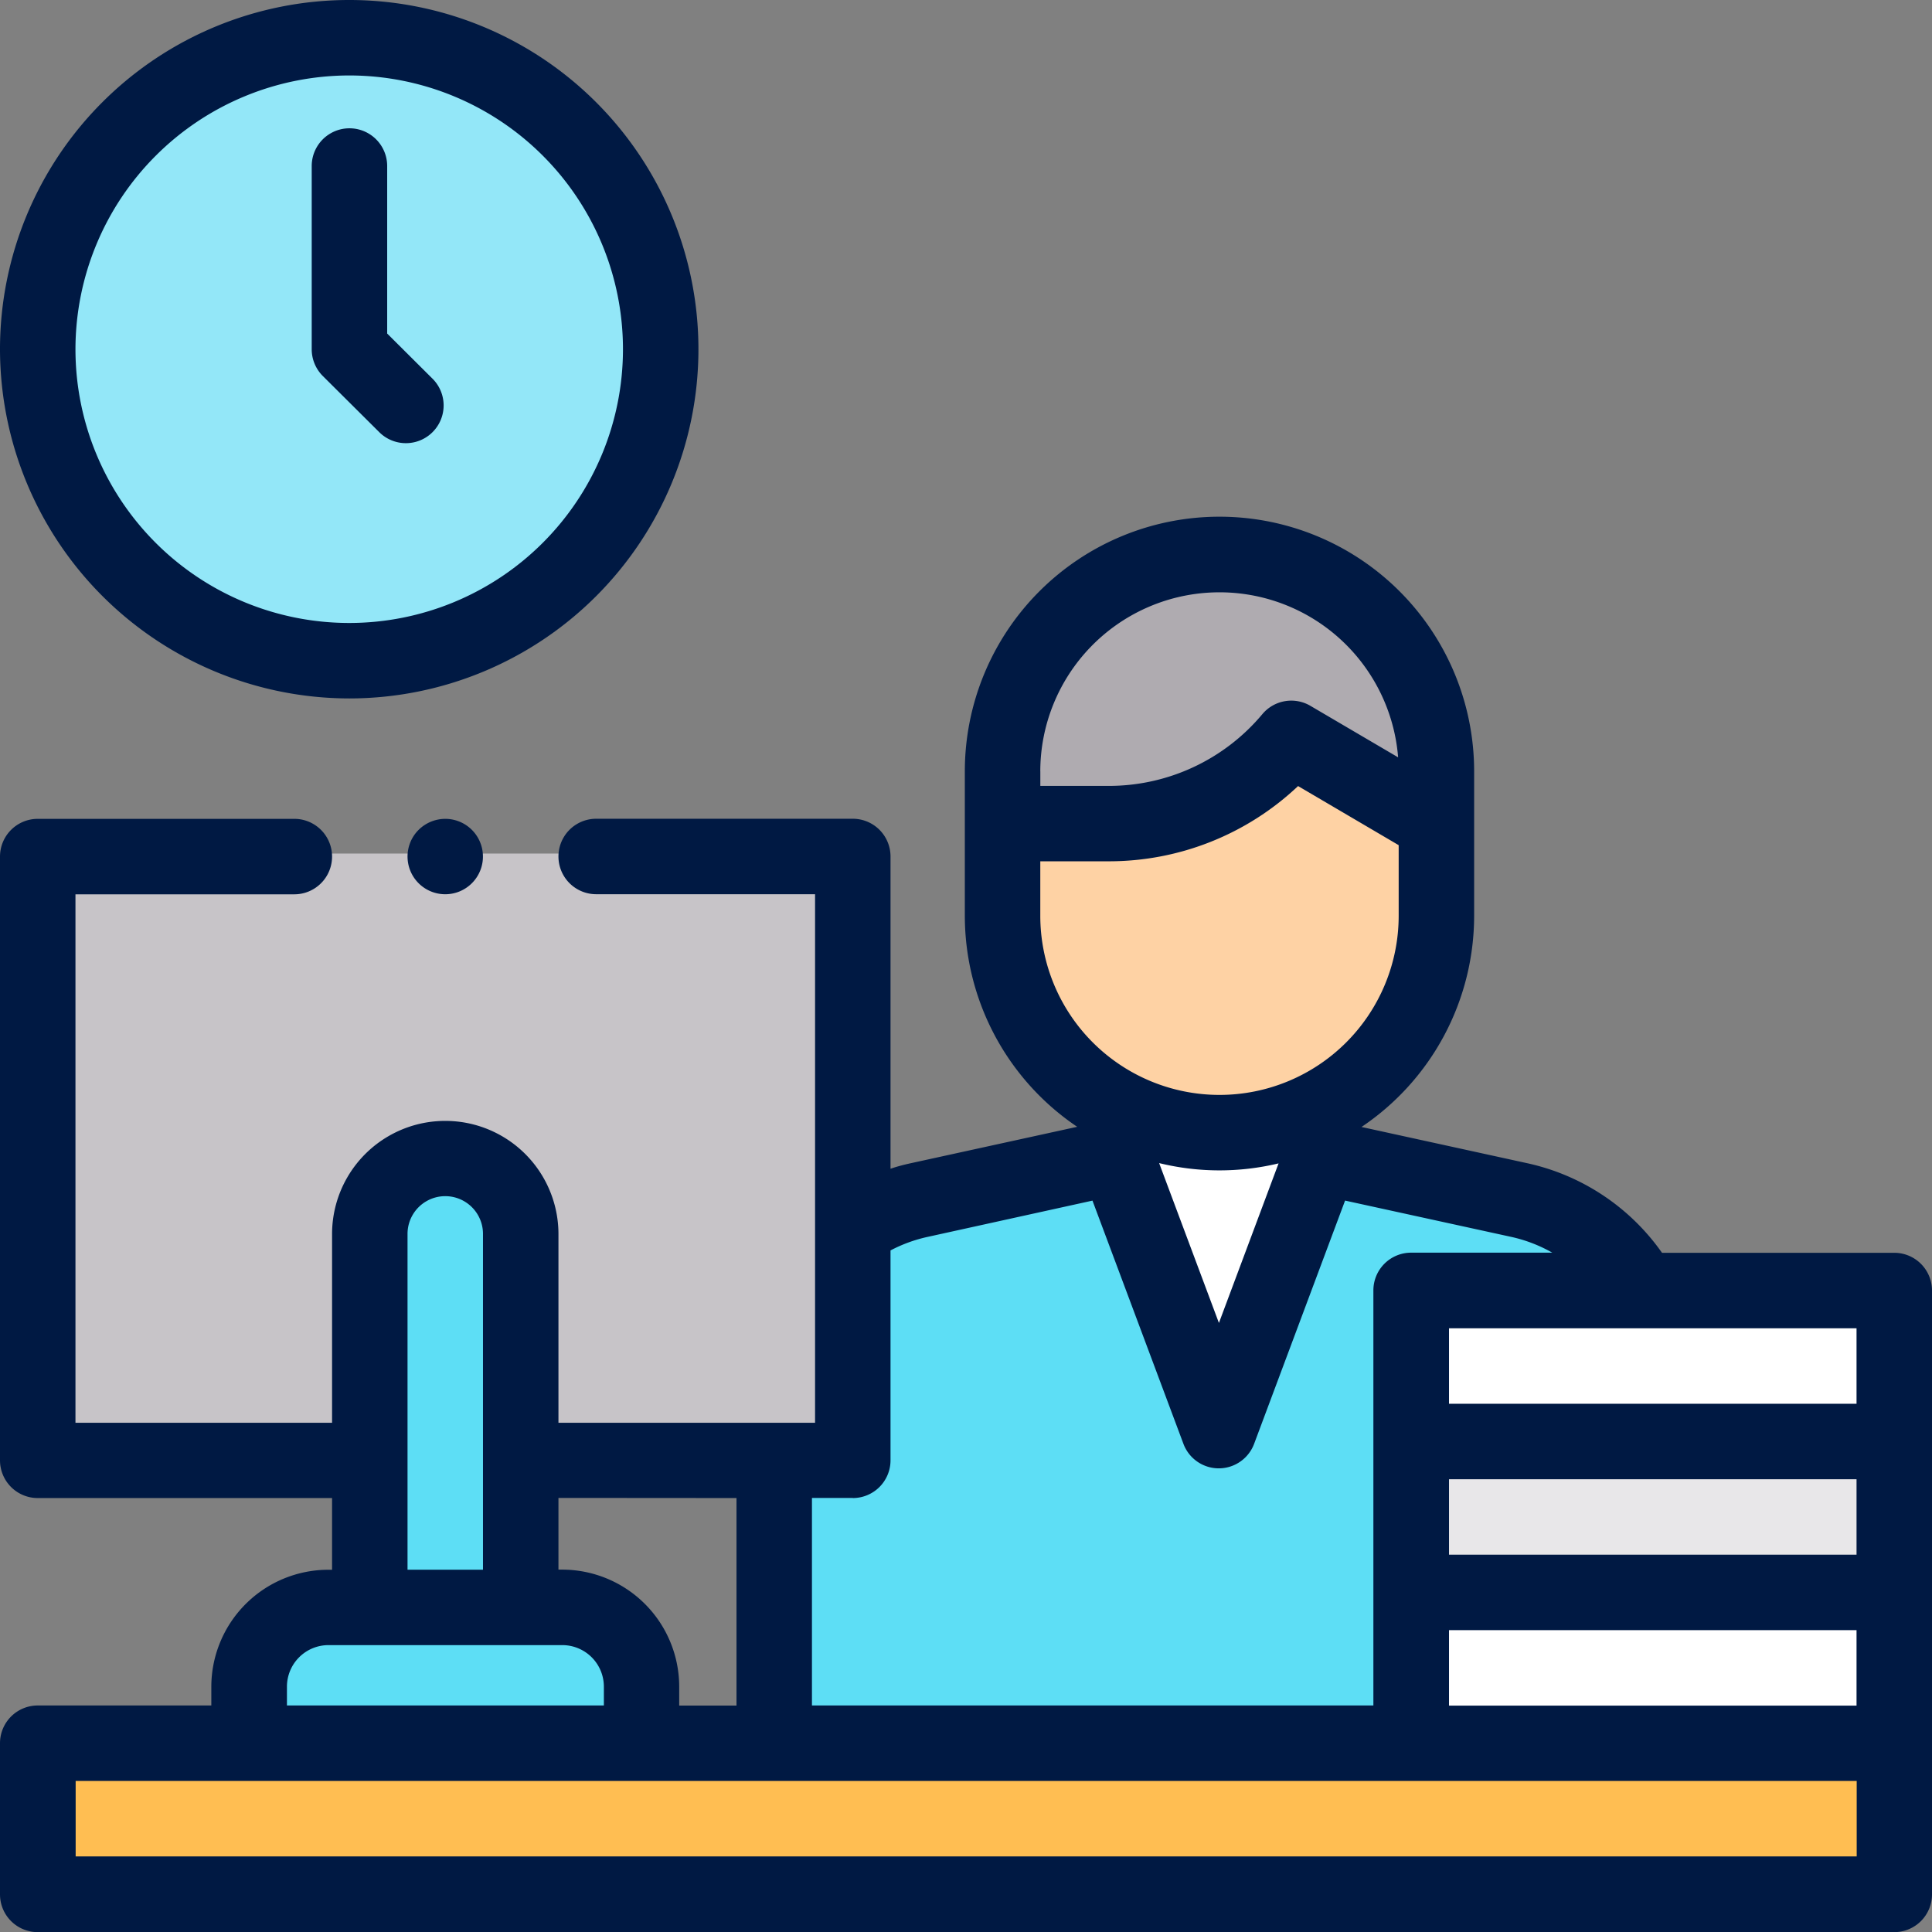
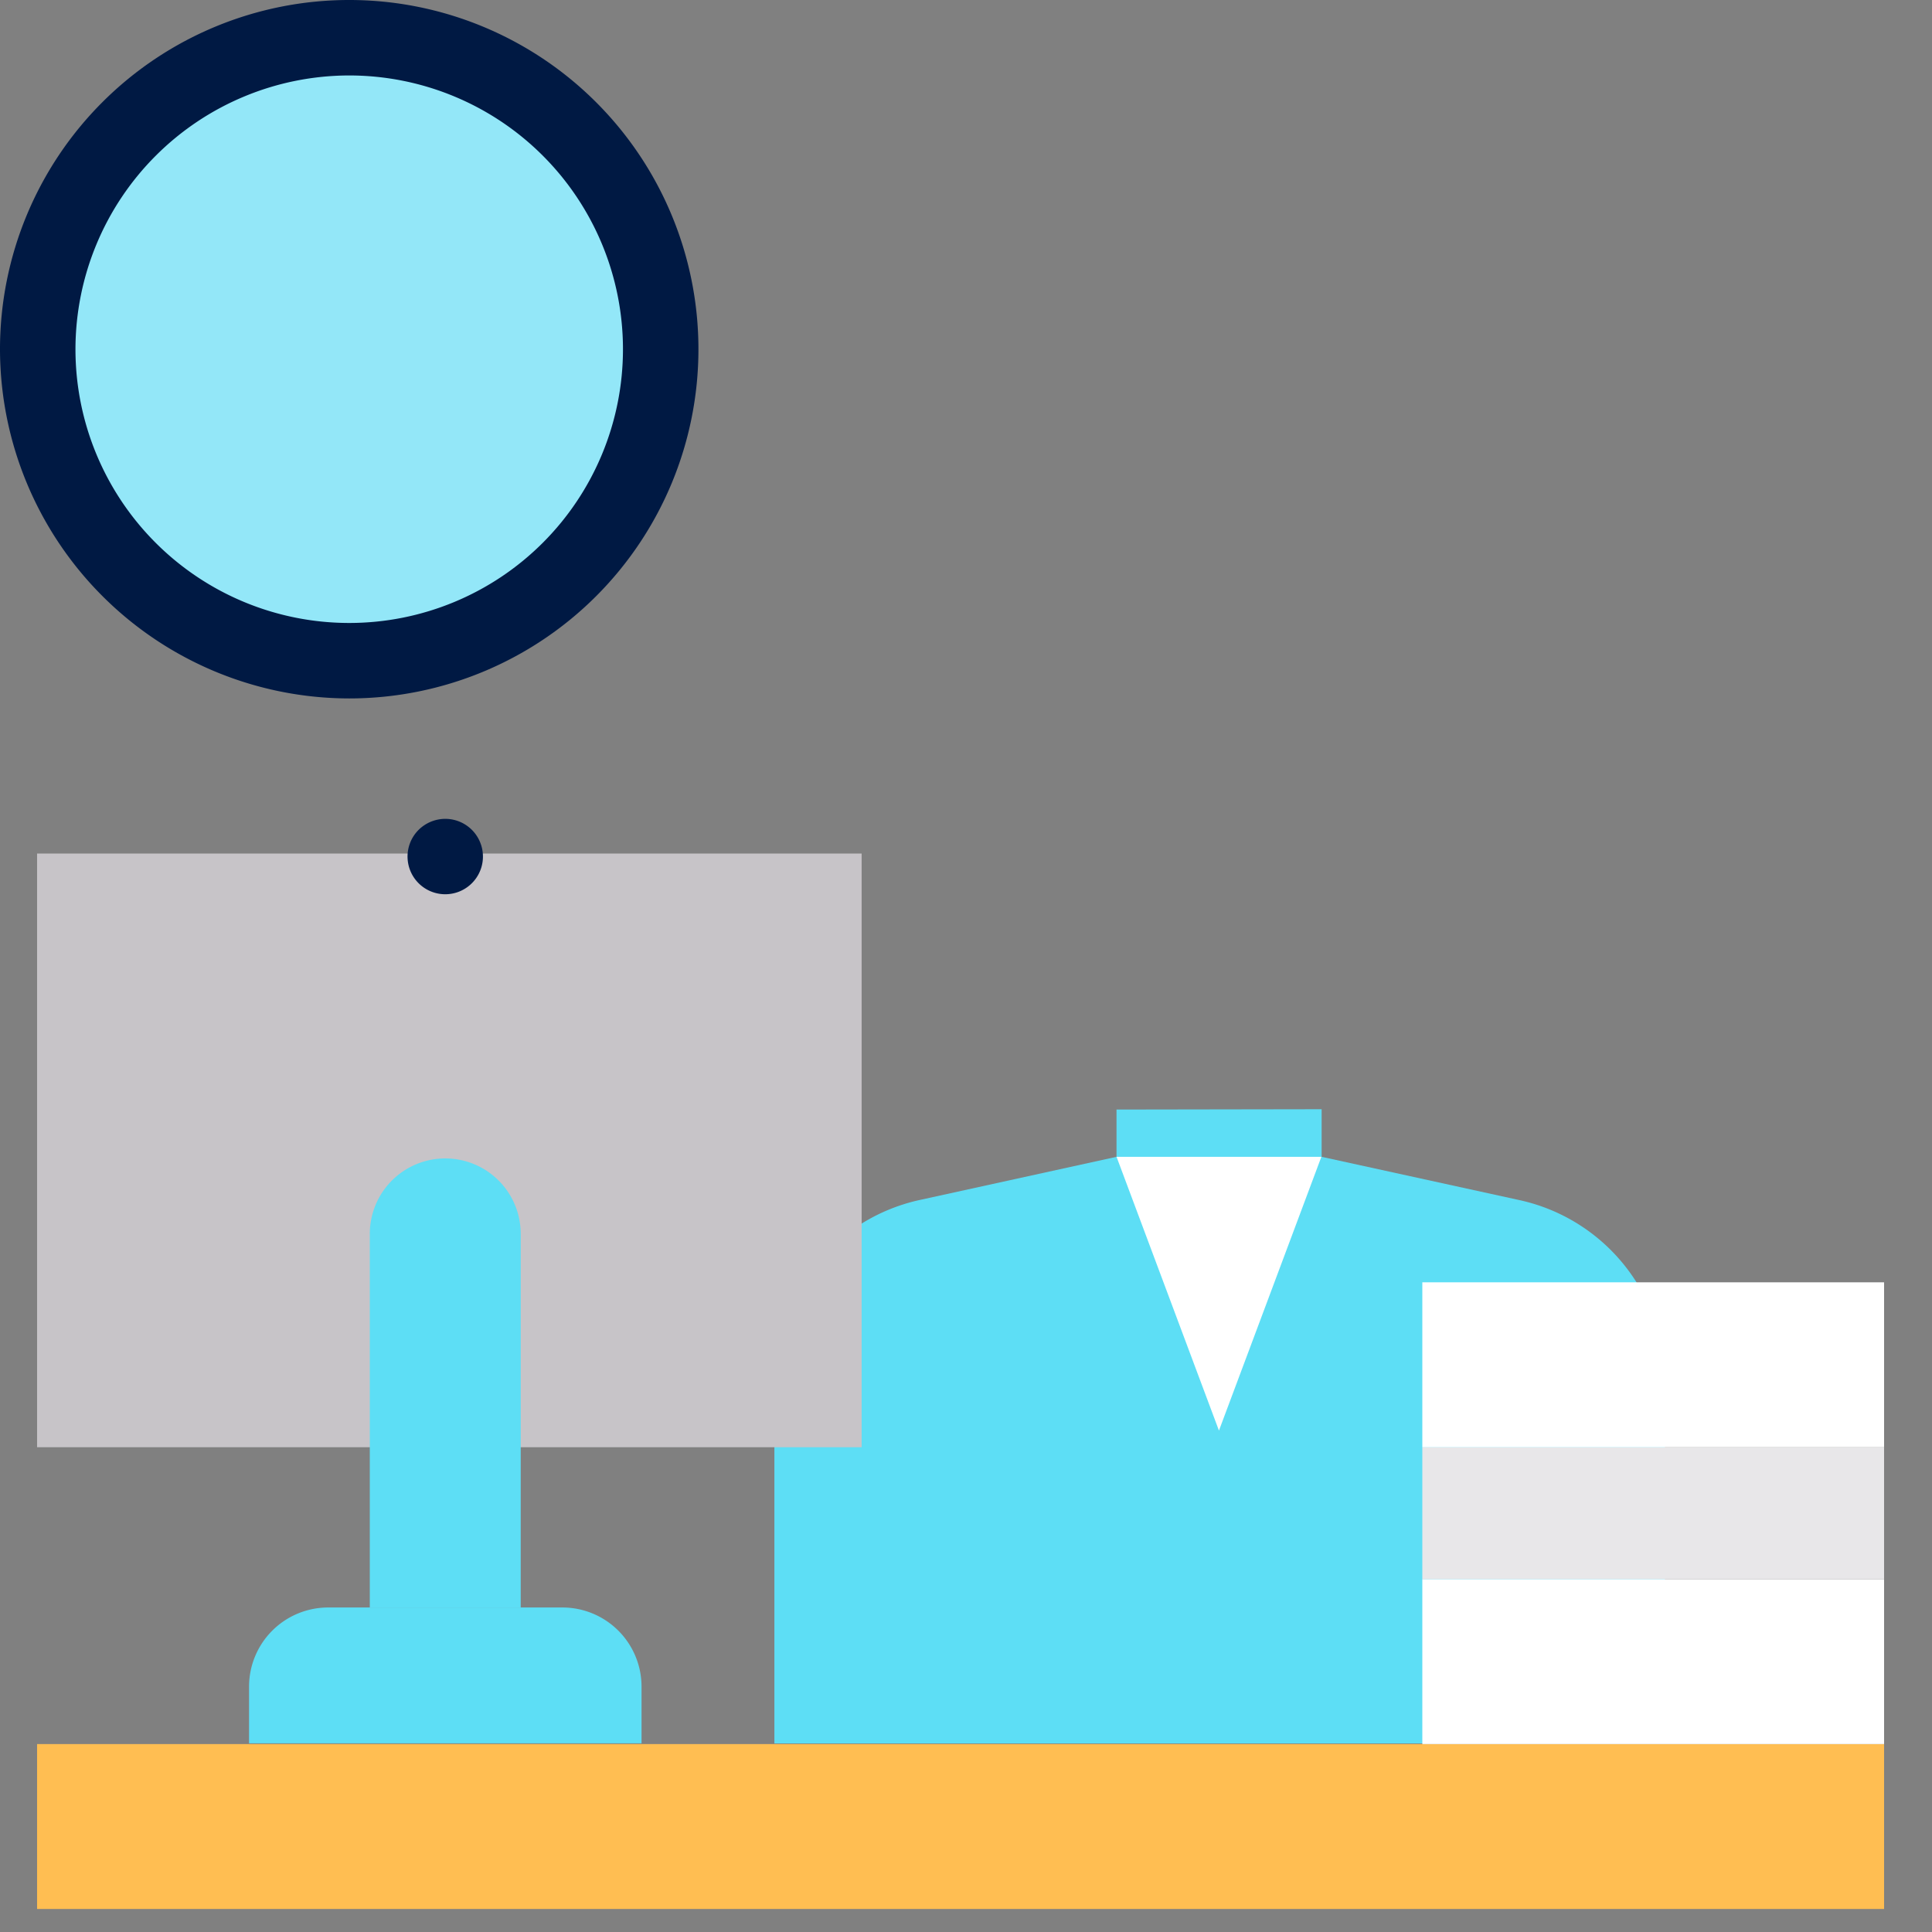
<svg xmlns="http://www.w3.org/2000/svg" id="ClientLoginDesktop" width="58.577" height="58.577" viewBox="0 0 58.577 58.577">
  <rect x="0" y="0" width="58.577" height="58.577" fill="#808080" stroke="none" />
  <g id="XMLID_1212_" transform="translate(23.474 16.81)">
    <path id="XMLID_1221_" d="M215.557,293.967V295.4l-5.973,1.31a5.606,5.606,0,0,0-4.4,5.476v11h27V302.189a5.606,5.606,0,0,0-4.408-5.476l-6-1.313v-1.443" transform="translate(-205.179 -277.136)" fill="#5ddef5" />
    <path id="XMLID_2604_" d="M302.1,306.568l-3.105,8.3-3.105-8.3Z" transform="translate(-285.511 -288.304)" fill="#fff" />
-     <path id="XMLID_1217_" d="M272.269,146.929h0a6.577,6.577,0,0,0-6.577,6.577v1.583h3.216a7.226,7.226,0,0,0,5.539-2.585h0l4.4,2.585v-1.583A6.577,6.577,0,0,0,272.269,146.929Z" transform="translate(-258.769 -146.929)" fill="#afabb0" />
-     <path id="XMLID_1216_" d="M273.03,196.953a7.225,7.225,0,0,1-4.122,1.292h-3.216v2.794a6.577,6.577,0,0,0,6.577,6.577h0a6.577,6.577,0,0,0,6.577-6.577v-2.794l-2.2-1.292-2.2-1.292Z" transform="translate(-258.77 -190.086)" fill="#fed2a4" />
  </g>
  <rect id="XMLID_2502_" width="56" height="5" transform="translate(1.124 52.879)" fill="#ffbe52" />
  <circle id="XMLID_2195_" cx="9.444" cy="9.444" r="9.444" transform="translate(1.144 1.144)" fill="#93e7f8" />
  <rect id="XMLID_2533_" width="25" height="18" transform="translate(1.124 25.879)" fill="#c7c4c8" />
  <path id="XMLID_1029_" d="M102.576,320.615H98V309.288A2.288,2.288,0,0,1,100.288,307h0a2.288,2.288,0,0,1,2.288,2.288Z" transform="translate(-86.788 -271.877)" fill="#5ddef5" />
  <path id="XMLID_1028_" d="M77.9,430.119H66V428.4a2.4,2.4,0,0,1,2.4-2.4H75.5a2.4,2.4,0,0,1,2.4,2.4Z" transform="translate(-58.449 -377.262)" fill="#5ddef5" />
  <rect id="XMLID_1222_" width="14" height="5" transform="translate(43.124 47.879)" fill="#fff" />
  <rect id="XMLID_1227_" width="14" height="4" transform="translate(43.124 43.879)" fill="#e8e7e9" />
  <rect id="XMLID_1229_" width="14" height="5" transform="translate(43.124 38.879)" fill="#fff" />
  <g id="XMLID_636_" transform="translate(0 0)">
    <path id="XMLID_1699_" d="M10.588,21.176A10.588,10.588,0,1,0,0,10.588,10.6,10.6,0,0,0,10.588,21.176Zm0-18.888a8.3,8.3,0,1,1-8.3,8.3A8.309,8.309,0,0,1,10.588,2.288Z" transform="translate(0 0)" fill="#001943" />
-     <path id="XMLID_1701_" d="M84.66,43.213a1.144,1.144,0,0,0,1.615-1.621L84.9,40.223V35.144a1.144,1.144,0,1,0-2.288,0V40.7a1.145,1.145,0,0,0,.336.81Z" transform="translate(-73.161 -30.11)" fill="#001943" />
-     <path id="XMLID_1706_" d="M57.433,159.247H50.391a6.757,6.757,0,0,0-4.081-2.715l-5.03-1.1a7.719,7.719,0,0,0,3.415-6.405V144.65a7.721,7.721,0,0,0-15.442,0v4.377a7.719,7.719,0,0,0,3.407,6.4l-5.027,1.1c-.215.047-.426.1-.633.172v-9.468a1.144,1.144,0,0,0-1.144-1.144h-7.78a1.144,1.144,0,1,0,0,2.288h6.636V164.4h-7.78v-5.72a3.432,3.432,0,1,0-6.864,0v5.72H2.288V148.378H8.924a1.144,1.144,0,1,0,0-2.288H1.144A1.144,1.144,0,0,0,0,147.234v18.305a1.144,1.144,0,0,0,1.144,1.144h8.924v2.174H9.954A3.551,3.551,0,0,0,6.407,172.4v.572H1.144A1.144,1.144,0,0,0,0,174.12V178.7a1.144,1.144,0,0,0,1.144,1.144H57.433a1.144,1.144,0,0,0,1.144-1.144V160.391A1.144,1.144,0,0,0,57.433,159.247Zm-6.958,13.729H43.933v-2.288H56.289v2.288Zm5.814-4.576H43.933v-2.288H56.289Zm0-4.576H43.933v-2.288H56.289ZM31.541,144.65a5.433,5.433,0,0,1,10.849-.425l-2.66-1.562a1.144,1.144,0,0,0-1.456.252,6.067,6.067,0,0,1-4.661,2.176H31.542v-.439Zm0,2.727h2.072a8.347,8.347,0,0,0,5.744-2.281l3.05,1.792v2.139a5.433,5.433,0,1,1-10.866,0v-1.649Zm7.225,9.158-1.809,4.839-1.813-4.847a7.681,7.681,0,0,0,3.622.009Zm-12.91,10.148A1.144,1.144,0,0,0,27,165.539v-6.364a4.45,4.45,0,0,1,1.123-.41l5-1.1,2.758,7.374a1.144,1.144,0,0,0,2.143,0l2.758-7.375,5.035,1.1a4.453,4.453,0,0,1,1.247.479h-4.28a1.144,1.144,0,0,0-1.144,1.144v12.585H24.618v-6.292h1.238Zm-3.526,0v6.292H20.593V172.4a3.551,3.551,0,0,0-3.547-3.547h-.114v-2.174Zm-9.974-8.009a1.144,1.144,0,0,1,2.288,0v10.182H12.356ZM8.7,172.4a1.26,1.26,0,0,1,1.258-1.258h7.093a1.26,1.26,0,0,1,1.258,1.258v.572H8.7Zm47.594,5.148h-54v-2.288h54Z" transform="translate(0 -121.263)" fill="#001943" />
    <path id="XMLID_1768_" d="M108.335,217.335a1.143,1.143,0,1,0,.809-.335A1.153,1.153,0,0,0,108.335,217.335Z" transform="translate(-95.644 -192.173)" fill="#001943" />
  </g>
</svg>